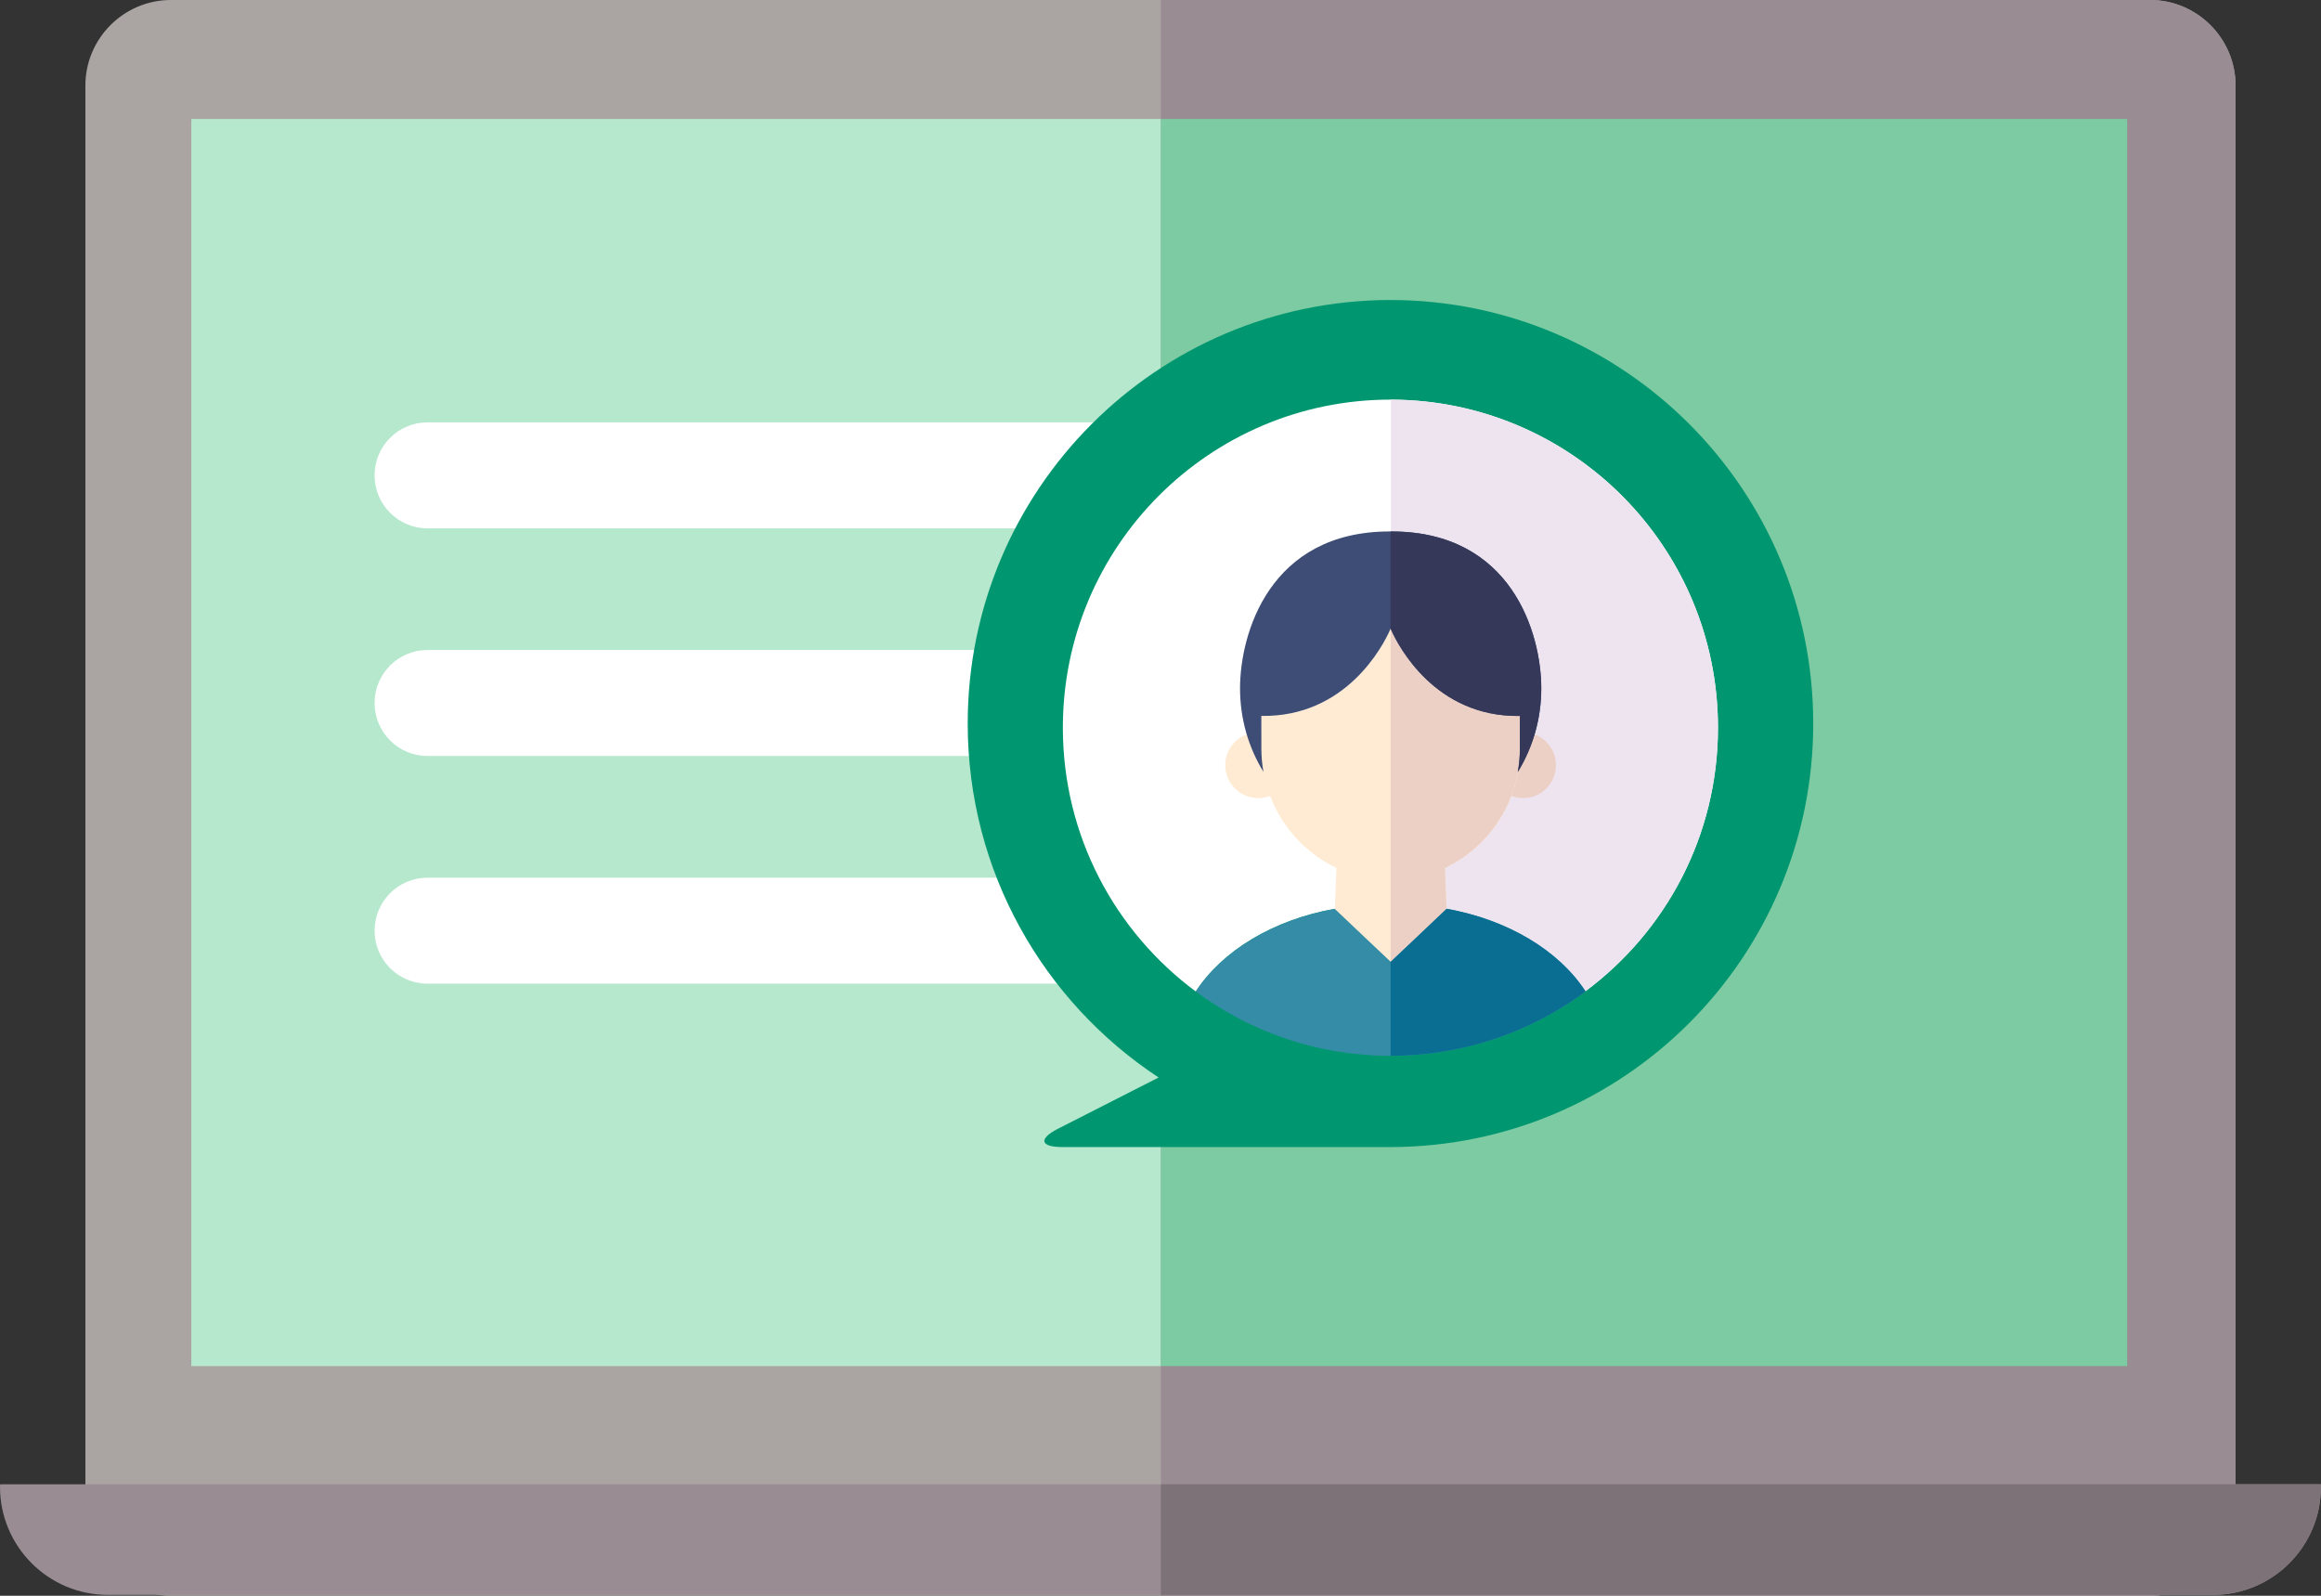
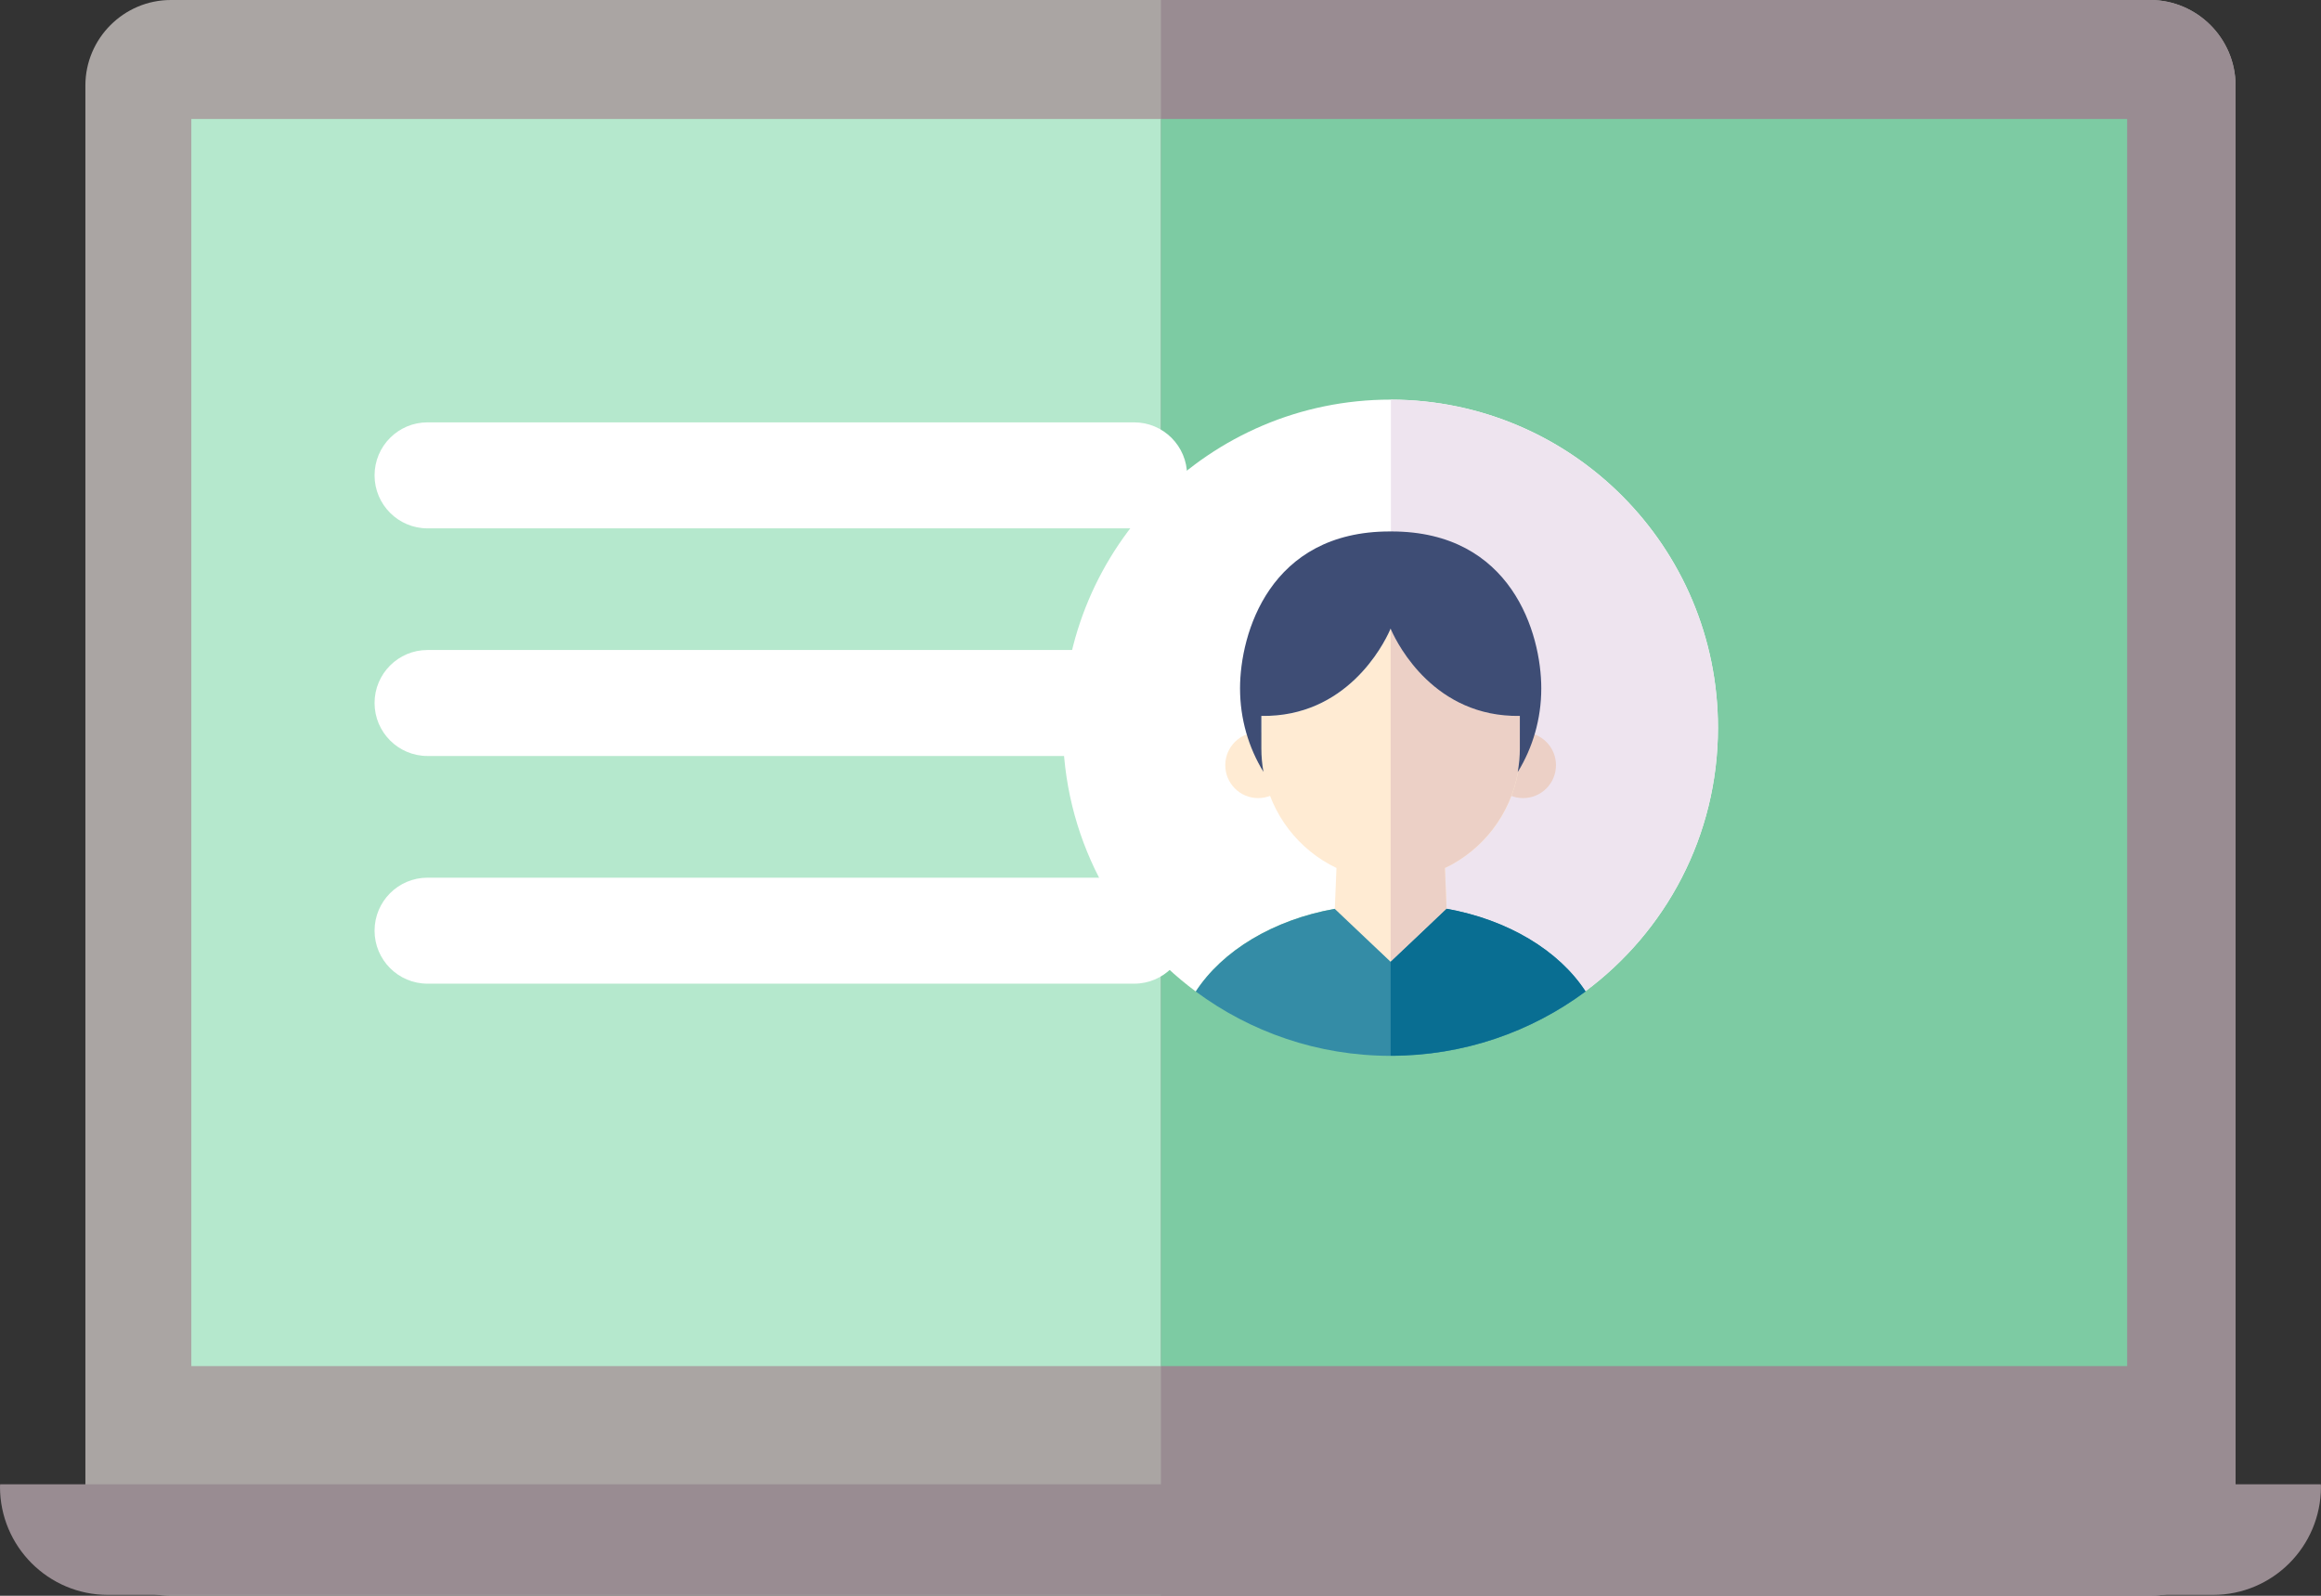
<svg xmlns="http://www.w3.org/2000/svg" width="160" height="110" viewBox="0 0 160 110" fill="none">
  <rect x="0" y="0" width="160" height="110" fill="#333333" stroke="none" />
  <g clip-path="url(#clip0_786_442)">
    <path d="M148.22 0H11.776C8.535 0 5.886 2.651 5.886 5.895V104.105C5.886 107.349 8.535 110 11.776 110H148.22C151.457 110 154.11 107.349 154.11 104.105V5.895C154.11 2.651 151.457 0 148.22 0Z" fill="#AAA5A3" />
    <path d="M154.11 104.105V5.895C154.11 2.651 151.457 0 148.22 0H80.028V110H148.22C151.457 110 154.11 107.349 154.11 104.105Z" fill="#998C92" />
    <path d="M159.991 102.314H0.009C0.009 102.374 0 102.429 0 102.489C0 106.603 3.335 109.94 7.444 109.94H152.551C156.665 109.94 159.996 106.603 159.996 102.489C159.996 102.429 159.987 102.374 159.987 102.314H159.991Z" fill="#998C92" />
-     <path d="M160 102.489C160 102.429 159.992 102.374 159.992 102.314H80.028V109.94H152.551C156.665 109.94 159.996 106.603 159.996 102.489H160Z" fill="#7C7277" />
    <path d="M80.028 8.201H13.19V94.168H80.028V8.201Z" fill="#B5E8CD" />
    <path d="M146.636 8.201H80.028V94.168H146.636V8.201Z" fill="#7DCBA3" />
    <path d="M81.833 32.768C81.833 34.784 80.202 36.421 78.184 36.421H29.471C27.457 36.421 25.821 34.784 25.821 32.768C25.821 30.751 27.452 29.114 29.471 29.114H78.184C80.198 29.114 81.833 30.751 81.833 32.768Z" fill="white" />
    <path d="M81.833 64.154C81.833 66.17 80.202 67.807 78.184 67.807H29.471C27.457 67.807 25.821 66.17 25.821 64.154C25.821 62.138 27.452 60.501 29.471 60.501H78.184C80.198 60.501 81.833 62.138 81.833 64.154Z" fill="white" />
    <path d="M81.833 48.459C81.833 50.475 80.202 52.112 78.184 52.112H29.471C27.457 52.112 25.821 50.475 25.821 48.459C25.821 46.443 27.452 44.806 29.471 44.806H78.184C80.198 44.806 81.833 46.443 81.833 48.459Z" fill="white" />
-     <path d="M124.997 49.874C124.997 33.748 111.935 20.679 95.828 20.679C95.815 20.679 95.802 20.679 95.794 20.679C79.725 20.73 66.71 33.782 66.71 49.874C66.71 60.079 71.944 69.057 79.87 74.274L72.933 77.808C71.57 78.503 71.706 79.07 73.235 79.07H95.845C111.943 79.057 124.997 65.992 124.997 49.874Z" fill="#009770" />
    <path d="M95.909 27.546C95.909 27.546 95.879 27.546 95.862 27.546C83.384 27.546 73.269 37.67 73.269 50.16C73.269 57.615 76.872 64.222 82.43 68.345C84.261 65.531 87.766 63.404 92.008 62.645L95.862 66.299L95.909 66.256V66.23L99.691 62.645C103.937 63.404 107.438 65.531 109.269 68.345C114.827 64.222 118.43 57.615 118.43 50.16C118.43 37.696 108.353 27.584 95.905 27.546H95.909Z" fill="white" />
    <path d="M95.883 27.546V66.26L99.691 62.65C103.937 63.408 107.437 65.535 109.269 68.349C114.827 64.227 118.43 57.62 118.43 50.164C118.43 37.691 108.34 27.576 95.879 27.55L95.883 27.546Z" fill="#EEE4EF" />
    <path d="M88.997 52.747C88.997 54.001 87.983 55.015 86.731 55.015C85.479 55.015 84.465 54.001 84.465 52.747C84.465 51.494 85.479 50.48 86.731 50.48C87.983 50.48 88.997 51.494 88.997 52.747Z" fill="#FFEBD3" />
    <path d="M102.732 52.747C102.732 54.001 103.745 55.015 104.997 55.015C106.249 55.015 107.263 54.001 107.263 52.747C107.263 51.494 106.249 50.48 104.997 50.48C103.745 50.48 102.732 51.494 102.732 52.747Z" fill="#ECD0C6" />
    <path d="M95.888 43.361C95.875 43.322 95.866 43.301 95.866 43.301C95.866 43.301 95.858 43.327 95.845 43.365C95.572 44.013 93.072 49.452 86.948 49.35V51.601C86.948 52.146 86.999 52.683 87.093 53.203C87.613 56.14 89.529 58.592 92.131 59.832L92.016 62.645L92.008 62.876L95.802 66.235L95.875 66.299L95.947 66.235L99.742 62.876L99.729 62.645L99.614 59.832C102.216 58.596 104.133 56.145 104.652 53.203C104.746 52.683 104.793 52.146 104.793 51.601V49.346C98.647 49.448 96.152 43.966 95.892 43.356L95.888 43.361Z" fill="#FFEBD3" />
    <path d="M95.888 43.361C95.875 43.322 95.866 43.301 95.866 43.301V66.303L95.939 66.239L99.733 62.88L99.721 62.65L99.606 59.836C102.208 58.6 104.124 56.149 104.644 53.208C104.737 52.688 104.784 52.151 104.784 51.605V49.35C98.639 49.452 96.143 43.97 95.883 43.361H95.888Z" fill="#ECD0C6" />
    <path d="M99.721 62.65L97.804 64.47L95.866 66.303L92.012 62.65C87.77 63.408 84.265 65.535 82.434 68.349C86.19 71.132 90.837 72.782 95.866 72.782C100.9 72.782 105.547 71.137 109.303 68.349C107.472 65.535 103.967 63.408 99.725 62.65H99.721Z" fill="#348CA6" />
    <path d="M99.721 62.65L97.804 64.47L95.866 66.303V72.774C100.9 72.774 105.547 71.128 109.303 68.34C107.472 65.527 103.967 63.4 99.725 62.641L99.721 62.65Z" fill="#096E92" />
    <path d="M104.635 53.208C105.657 51.541 106.249 49.567 106.249 47.449C106.249 43.668 104.205 36.634 95.926 36.634H95.875H95.866H95.853H95.802C87.523 36.634 85.483 43.668 85.483 47.449C85.483 49.567 86.075 51.537 87.097 53.208C87.004 52.688 86.953 52.15 86.953 51.6V49.35C92.817 49.448 95.359 44.46 95.802 43.471C95.802 43.471 95.845 43.378 95.862 43.331C95.879 43.378 95.922 43.471 95.922 43.471C96.369 44.46 98.907 49.448 104.772 49.35V51.6C104.772 52.15 104.72 52.683 104.627 53.208H104.635Z" fill="#3E4D75" />
-     <path d="M95.926 36.638C104.205 36.638 106.249 43.668 106.249 47.453C106.249 49.572 105.657 51.541 104.635 53.212C104.729 52.692 104.78 52.155 104.78 51.605V49.354C98.911 49.452 96.373 44.465 95.93 43.476C95.93 43.476 95.871 43.335 95.858 43.314V36.638H95.93H95.926Z" fill="#353859" />
  </g>
  <defs>
    <clipPath id="clip0_786_442">
      <rect width="160" height="110" fill="white" />
    </clipPath>
  </defs>
</svg>